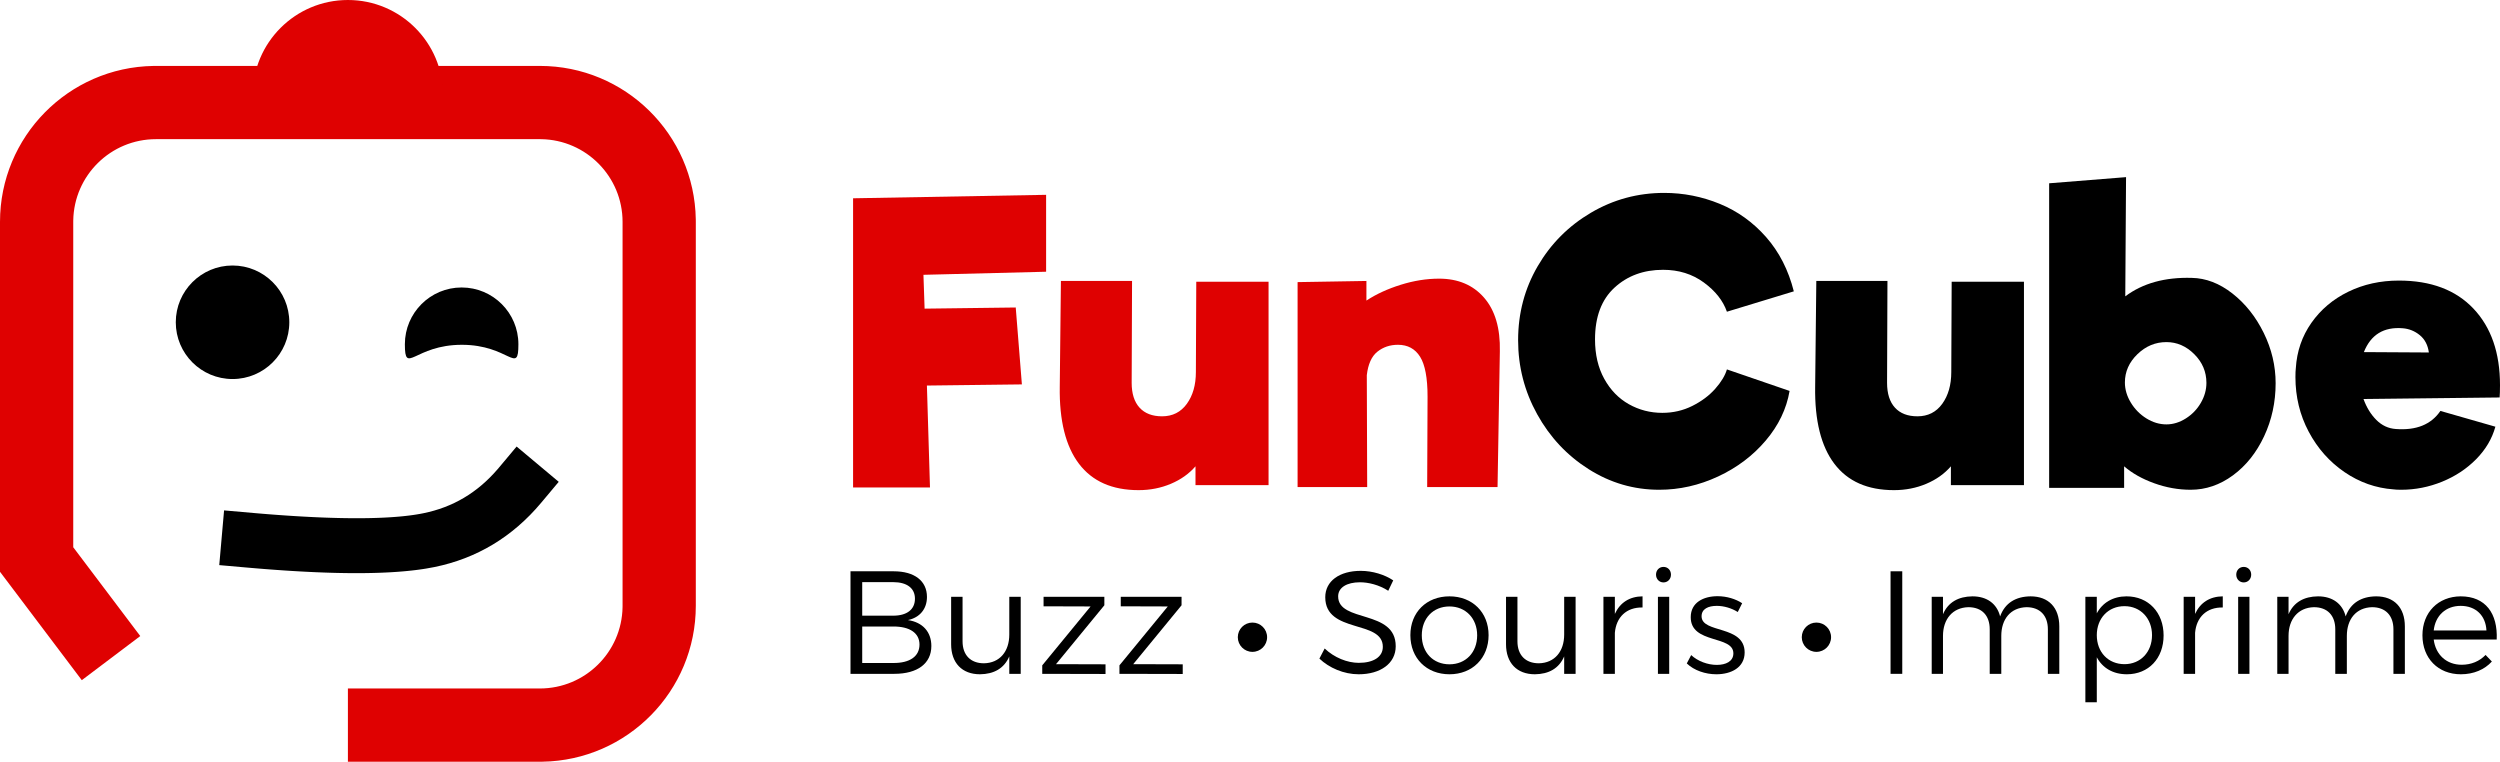
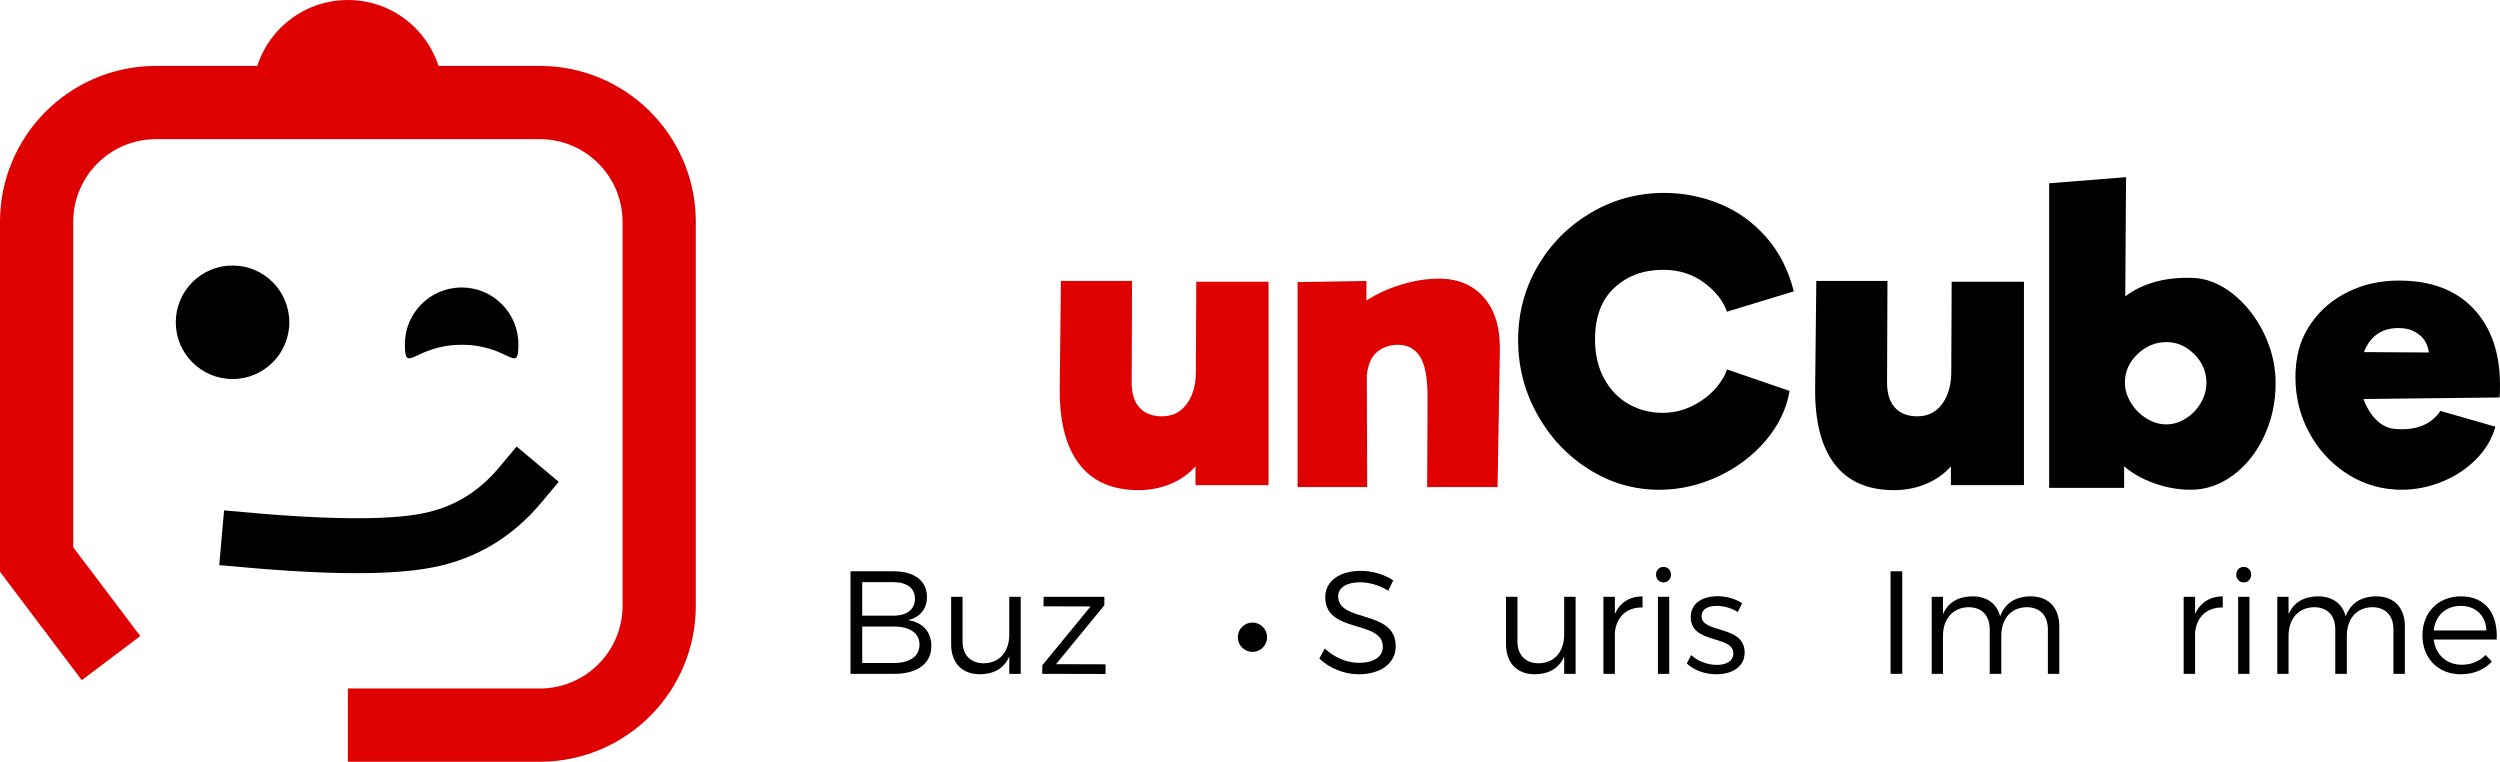
<svg xmlns="http://www.w3.org/2000/svg" width="682.66px" height="208px" viewBox="0 0 682.66 208" version="1.1">
  <title>Group</title>
  <g id="Logo-2022" stroke="none" stroke-width="1" fill="none" fill-rule="evenodd">
    <g id="Logo-Left" transform="translate(-73, -55)">
      <g id="Group" transform="translate(73, 55)">
        <g id="Group-13">
          <path d="M126.113,94.152 C139.084,94.152 141.556,102.56 141.556,94 C141.556,85.44 134.616,78.5 126.056,78.5 C117.495,78.5 110.556,85.44 110.556,94 C110.556,102.56 113.142,94.152 126.113,94.152 Z" id="Oval-Copy-2" fill="#000000" />
          <circle id="Oval" fill="#000000" cx="63.5" cy="88" r="15.5" />
          <path d="M147.409,18 C170.696,18 189.618,36.689 189.994,59.886 L190,60.591 L190,165.409 C190,188.696 171.311,207.618 148.114,207.994 L147.409,208 L95,208 L95,188 L147.409,188 C159.761,188 169.797,178.087 169.997,165.783 L170,165.409 L170,60.591 C170,48.239 160.087,38.203 147.783,38.003 L147.409,38 L42.591,38 C30.239,38 20.203,47.913 20.003,60.217 L20,60.591 L20,149.435 L38.302,173.684 L22.338,185.732 L0,156.135 L0,60.591 C0,37.304 18.689,18.382 41.886,18.006 L42.591,18 L147.409,18 Z" id="Path" fill="#DF0101" fill-rule="nonzero" />
          <path d="M141.067,121.934 L152.566,131.567 L147.749,137.316 C139.972,146.599 130.171,152.5 118.577,154.851 C117.857,154.996 117.11,155.133 116.335,155.259 L115.392,155.406 C115.074,155.454 114.751,155.5 114.423,155.544 L113.427,155.673 L112.405,155.792 L111.356,155.902 L110.281,156.003 L109.178,156.095 L108.05,156.177 L106.894,156.25 L105.712,156.314 L104.503,156.369 C104.299,156.377 104.094,156.385 103.888,156.393 L102.639,156.434 L101.363,156.466 L100.059,156.489 C99.84,156.492 99.619,156.495 99.398,156.497 L98.054,156.506 L96.683,156.506 C96.453,156.506 96.221,156.505 95.988,156.503 L94.577,156.49 L93.138,156.467 L91.672,156.436 L90.18,156.395 L88.66,156.345 L86.328,156.254 L84.74,156.182 L83.124,156.101 L81.481,156.011 L79.81,155.912 L78.112,155.805 L75.513,155.626 L73.745,155.496 L71.95,155.357 L70.128,155.209 L67.342,154.971 L59.871,154.313 L61.187,139.371 L70.371,140.177 L72.058,140.317 L73.718,140.45 L76.161,140.633 L78.545,140.799 L80.102,140.9 L82.389,141.037 L84.616,141.156 L86.069,141.226 L87.495,141.288 L88.894,141.343 L90.268,141.389 L92.279,141.445 C92.499,141.45 92.718,141.455 92.936,141.459 L94.23,141.483 L95.498,141.498 L96.74,141.506 L98.552,141.504 L99.727,141.493 L100.875,141.475 L101.997,141.448 L103.092,141.414 L104.16,141.373 C104.336,141.365 104.511,141.358 104.684,141.349 L105.712,141.297 L106.714,141.236 L107.688,141.168 L108.635,141.093 C108.791,141.08 108.946,141.066 109.099,141.052 L110.006,140.966 L110.886,140.871 L111.739,140.77 C111.879,140.752 112.018,140.734 112.156,140.716 L112.968,140.603 L113.753,140.483 L114.511,140.355 C114.635,140.333 114.758,140.311 114.88,140.288 L115.597,140.149 C123.649,138.517 130.336,134.562 135.875,128.126 L136.251,127.684 L141.067,121.934 Z" id="Line-Copy" fill="#000000" fill-rule="nonzero" />
          <path d="M121,26 C121,11.641 109.359,0 95,0 C80.641,0 69,11.641 69,26 L121,26 Z" id="Oval-Copy-6" fill="#DF0101" />
        </g>
        <g id="Slogan" transform="translate(232.24, 154.8)" fill="#000000">
          <g id="Souris" transform="translate(128.04, 0)" fill-rule="nonzero">
            <path d="M18.8,6.52 L20.16,3.68 C17.84,2.12 14.52,1.08 11.28,1.08 C5.48,1.08 1.6,3.88 1.6,8.28 C1.6,18.32 17.36,14.36 17.32,21.84 C17.32,24.56 14.8,26.2 10.76,26.2 C7.6,26.2 4.04,24.76 1.44,22.28 L0,25.04 C2.64,27.56 6.64,29.32 10.72,29.32 C16.72,29.32 20.84,26.32 20.84,21.68 C20.88,11.52 5.12,15.32 5.12,8.04 C5.12,5.64 7.48,4.2 11.08,4.2 C13.32,4.2 16.28,4.88 18.8,6.52 Z" id="Path" />
-             <path d="M35.52,8.04 C29.24,8.04 24.84,12.4 24.84,18.64 C24.84,24.92 29.24,29.32 35.52,29.32 C41.76,29.32 46.2,24.92 46.2,18.64 C46.2,12.4 41.76,8.04 35.52,8.04 Z M35.52,10.8 C39.92,10.8 43.08,14.04 43.08,18.68 C43.08,23.4 39.92,26.6 35.52,26.6 C31.08,26.6 27.96,23.4 27.96,18.68 C27.96,14.04 31.08,10.8 35.52,10.8 Z" id="Shape" />
            <path d="M66.84,8.16 L66.84,18.48 C66.84,23.04 64.28,26.24 59.92,26.32 C56.28,26.32 54.08,24.08 54.08,20.32 L54.08,8.16 L50.96,8.16 L50.96,21.12 C50.96,26.2 53.92,29.32 58.84,29.32 C62.64,29.28 65.44,27.72 66.84,24.44 L66.84,29.2 L69.96,29.2 L69.96,8.16 L66.84,8.16 Z" id="Path" />
            <path d="M80.68,12.84 L80.68,8.16 L77.56,8.16 L77.56,29.2 L80.68,29.2 L80.68,18 C81.04,13.76 83.8,11 88.24,11.08 L88.24,8.04 C84.68,8.08 82.08,9.76 80.68,12.84 Z" id="Path" />
            <path d="M93.96,0 C92.8,0 91.92,0.88 91.92,2.12 C91.92,3.32 92.8,4.24 93.96,4.24 C95.12,4.24 96,3.32 96,2.12 C96,0.88 95.12,0 93.96,0 Z M92.44,8.16 L92.44,29.2 L95.52,29.2 L95.52,8.16 L92.44,8.16 Z" id="Shape" />
            <path d="M114.24,12.32 L115.44,9.92 C113.68,8.76 111.24,8 108.72,8 C104.88,8 101.4,9.72 101.4,13.72 C101.36,21.16 113.16,18.56 113.04,23.68 C113,25.8 111,26.76 108.52,26.76 C106.04,26.76 103.32,25.76 101.52,24.08 L100.32,26.36 C102.32,28.28 105.4,29.32 108.4,29.32 C112.44,29.32 116.12,27.48 116.12,23.36 C116.12,15.8 104.36,18.24 104.36,13.48 C104.36,11.48 106.16,10.64 108.52,10.64 C110.48,10.64 112.6,11.28 114.24,12.32 Z" id="Path" />
          </g>
          <g id="Imprime" transform="translate(284, 0)" fill-rule="nonzero">
            <polygon id="Path" points="0 1.2 0 29.2 3.2 29.2 3.2 1.2" />
            <path d="M38.24,8.04 C34.2,8.08 31.24,9.84 29.92,13.52 C29.04,10.04 26.32,8.04 22.36,8.04 C18.56,8.08 15.72,9.64 14.32,12.92 L14.32,8.16 L11.24,8.16 L11.24,29.2 L14.32,29.2 L14.32,18.84 C14.32,14.28 16.92,11.12 21.24,11 C24.92,11 27.08,13.24 27.08,17.04 L27.08,29.2 L30.24,29.2 L30.24,18.84 C30.24,14.28 32.76,11.12 37.12,11 C40.76,11 42.96,13.24 42.96,17.04 L42.96,29.2 L46.08,29.2 L46.08,16.24 C46.08,11.12 43.16,8.04 38.24,8.04 Z" id="Path" />
-             <path d="M64.44,8.04 C60.76,8.04 57.88,9.76 56.32,12.68 L56.32,8.16 L53.2,8.16 L53.2,36.96 L56.32,36.96 L56.32,24.68 C57.88,27.6 60.76,29.32 64.52,29.32 C70.48,29.32 74.56,24.96 74.56,18.72 C74.56,12.44 70.4,8.04 64.44,8.04 Z M63.88,26.56 C59.44,26.56 56.32,23.28 56.32,18.64 C56.32,14.04 59.44,10.72 63.88,10.72 C68.28,10.72 71.4,14.08 71.4,18.64 C71.4,23.24 68.28,26.56 63.88,26.56 Z" id="Shape" />
            <path d="M83.16,12.84 L83.16,8.16 L80.04,8.16 L80.04,29.2 L83.16,29.2 L83.16,18 C83.52,13.76 86.28,11 90.72,11.08 L90.72,8.04 C87.16,8.08 84.56,9.76 83.16,12.84 Z" id="Path" />
            <path d="M96.44,0 C95.28,0 94.4,0.88 94.4,2.12 C94.4,3.32 95.28,4.24 96.44,4.24 C97.6,4.24 98.48,3.32 98.48,2.12 C98.48,0.88 97.6,0 96.44,0 Z M94.92,8.16 L94.92,29.2 L98,29.2 L98,8.16 L94.92,8.16 Z" id="Shape" />
            <path d="M132.6,8.04 C128.56,8.08 125.6,9.84 124.28,13.52 C123.4,10.04 120.68,8.04 116.72,8.04 C112.92,8.08 110.08,9.64 108.68,12.92 L108.68,8.16 L105.6,8.16 L105.6,29.2 L108.68,29.2 L108.68,18.84 C108.68,14.28 111.28,11.12 115.6,11 C119.28,11 121.44,13.24 121.44,17.04 L121.44,29.2 L124.6,29.2 L124.6,18.84 C124.6,14.28 127.12,11.12 131.48,11 C135.12,11 137.32,13.24 137.32,17.04 L137.32,29.2 L140.44,29.2 L140.44,16.24 C140.44,11.12 137.52,8.04 132.6,8.04 Z" id="Path" />
            <path d="M155.68,8.04 C149.56,8.08 145.24,12.4 145.24,18.68 C145.24,24.96 149.52,29.32 155.72,29.32 C159.24,29.32 162.2,28.04 164.2,25.84 L162.48,24.04 C160.84,25.76 158.56,26.72 155.96,26.72 C151.84,26.72 148.84,24 148.32,19.84 L165.52,19.84 C165.84,12.72 162.48,8.04 155.68,8.04 Z M148.32,17.36 C148.76,13.28 151.64,10.64 155.68,10.64 C159.8,10.64 162.52,13.28 162.72,17.36 L148.32,17.36 Z" id="Shape" />
          </g>
          <g id="Buzz" transform="translate(0, 1.2)" fill-rule="nonzero">
            <path d="M11.8,0 L0,0 L0,28 L11.96,28 C18.32,28 22.08,25.16 22.08,20.4 C22.08,16.56 19.72,13.92 15.68,13.32 C18.92,12.64 20.88,10.28 20.88,7 C20.88,2.6 17.44,0 11.8,0 Z M11.64,12.12 L3.2,12.12 L3.2,2.96 L11.64,2.96 C15.4,2.96 17.6,4.6 17.6,7.48 C17.6,10.44 15.4,12.12 11.64,12.12 Z M11.64,25.04 L3.2,25.04 L3.2,15.08 L11.64,15.08 C16.2,15.04 18.84,16.88 18.84,20 C18.84,23.24 16.2,25.08 11.64,25.04 Z" id="Shape" />
            <path d="M43.36,6.96 L43.36,17.28 C43.36,21.84 40.8,25.04 36.44,25.12 C32.8,25.12 30.6,22.88 30.6,19.12 L30.6,6.96 L27.48,6.96 L27.48,19.92 C27.48,25 30.44,28.12 35.36,28.12 C39.16,28.08 41.96,26.52 43.36,23.24 L43.36,28 L46.48,28 L46.48,6.96 L43.36,6.96 Z" id="Path" />
            <polygon id="Path" points="52.72 6.96 52.72 9.56 65.56 9.6 52.36 25.68 52.36 28 69.64 28.04 69.64 25.4 56.12 25.36 69.32 9.28 69.32 6.96" />
-             <polygon id="Path" points="73.8 6.96 73.8 9.56 86.64 9.6 73.44 25.68 73.44 28 90.72 28.04 90.72 25.4 77.2 25.36 90.4 9.28 90.4 6.96" />
          </g>
          <circle id="Oval-Copy" cx="109.76" cy="19.2" r="4" />
-           <circle id="Oval-Copy-5" cx="263.76" cy="19.2" r="4" />
        </g>
        <g id="Marque" transform="translate(232.945, 48.37)" fill-rule="nonzero">
-           <polygon id="Path" fill="#DF0101" points="19.215 26.67 19.53 35.91 44.415 35.595 46.095 56.595 20.16 56.91 21 84.735 0 84.735 0 5.775 52.71 4.83 52.71 25.83" />
          <path d="M113.453,28.56 L113.453,84.105 L93.502,84.105 L93.502,78.96 C91.752,80.99 89.513,82.582 86.782,83.737 C84.052,84.892 81.112,85.47 77.963,85.47 C70.752,85.47 65.328,83.073 61.688,78.278 C58.047,73.483 56.297,66.465 56.438,57.225 L56.752,28.35 L76.177,28.35 L76.073,56.175 C76.073,59.115 76.79,61.373 78.225,62.947 C79.66,64.522 81.707,65.31 84.368,65.31 C87.237,65.31 89.495,64.172 91.14,61.898 C92.785,59.623 93.608,56.735 93.608,53.235 L93.608,53.34 L93.713,28.56 L113.453,28.56 Z" id="Path" fill="#DF0101" />
          <path d="M160.02,27.72 C165.2,27.72 169.295,29.453 172.305,32.917 C175.315,36.383 176.75,41.265 176.61,47.565 L175.98,84.63 L156.765,84.63 L156.87,59.955 C156.87,54.845 156.188,51.205 154.822,49.035 C153.458,46.865 151.445,45.78 148.785,45.78 C146.615,45.78 144.743,46.41 143.167,47.67 C141.593,48.93 140.63,51.065 140.28,54.075 L140.385,84.63 L121.38,84.63 L121.38,28.665 L140.175,28.35 L140.175,33.705 C142.835,31.955 145.95,30.52 149.52,29.4 C153.09,28.28 156.59,27.72 160.02,27.72 Z" id="Path" fill="#DF0101" />
          <path d="M220.132,85.365 C213.202,85.365 206.78,83.493 200.865,79.748 C194.95,76.002 190.26,70.998 186.795,64.733 C183.33,58.468 181.597,51.73 181.597,44.52 C181.597,37.17 183.382,30.433 186.952,24.308 C190.523,18.183 195.37,13.318 201.495,9.713 C207.62,6.107 214.287,4.305 221.498,4.305 C226.748,4.305 231.805,5.303 236.67,7.298 C241.535,9.293 245.752,12.32 249.322,16.38 C252.893,20.44 255.412,25.375 256.882,31.185 L238.613,36.75 C237.562,33.74 235.463,31.08 232.312,28.77 C229.162,26.46 225.452,25.305 221.183,25.305 C215.863,25.305 211.435,26.933 207.9,30.188 C204.365,33.443 202.597,38.15 202.597,44.31 C202.597,48.44 203.438,52.028 205.118,55.072 C206.798,58.117 209.037,60.428 211.838,62.002 C214.637,63.578 217.683,64.365 220.972,64.365 C223.912,64.365 226.643,63.735 229.162,62.475 C231.683,61.215 233.765,59.657 235.41,57.803 C237.055,55.947 238.123,54.18 238.613,52.5 L255.727,58.38 C254.887,63.28 252.718,67.795 249.218,71.925 C245.718,76.055 241.377,79.328 236.197,81.743 C231.018,84.157 225.662,85.365 220.132,85.365 Z" id="Path" fill="#000000" />
          <path d="M319.725,28.56 L319.725,84.105 L299.775,84.105 L299.775,78.96 C298.025,80.99 295.785,82.582 293.055,83.737 C290.325,84.892 287.385,85.47 284.235,85.47 C277.025,85.47 271.6,83.073 267.96,78.278 C264.32,73.483 262.57,66.465 262.71,57.225 L263.025,28.35 L282.45,28.35 L282.345,56.175 C282.345,59.115 283.062,61.373 284.498,62.947 C285.933,64.522 287.98,65.31 290.64,65.31 C293.51,65.31 295.767,64.172 297.413,61.898 C299.058,59.623 299.88,56.735 299.88,53.235 L299.88,53.34 L299.985,28.56 L319.725,28.56 Z" id="Path" fill="#000000" />
          <path d="M365.558,27.51 C369.408,27.58 373.1,28.997 376.635,31.762 C380.17,34.528 383.022,38.115 385.192,42.525 C387.363,46.935 388.447,51.52 388.447,56.28 C388.447,61.46 387.397,66.29 385.298,70.77 C383.197,75.25 380.363,78.802 376.793,81.427 C373.223,84.052 369.373,85.365 365.243,85.365 C361.882,85.365 358.558,84.77 355.267,83.58 C351.978,82.39 349.248,80.85 347.077,78.96 L347.077,84.84 L326.603,84.84 L326.603,1.68 L347.603,7.10542736e-15 L347.392,32.55 C352.152,28.98 358.207,27.3 365.558,27.51 Z M358.627,67.515 C360.447,67.515 362.215,66.972 363.93,65.888 C365.645,64.802 367.01,63.385 368.025,61.635 C369.04,59.885 369.548,58.065 369.548,56.175 C369.548,53.165 368.445,50.557 366.24,48.352 C364.035,46.148 361.498,45.045 358.627,45.045 C355.618,45.045 352.975,46.148 350.7,48.352 C348.425,50.557 347.288,53.13 347.288,56.07 C347.288,57.96 347.83,59.797 348.915,61.583 C350,63.367 351.418,64.802 353.168,65.888 C354.918,66.972 356.738,67.515 358.627,67.515 Z" id="Shape" fill="#000000" />
          <path d="M422.1,28.245 C430.85,28.245 437.64,30.8 442.47,35.91 C447.3,41.02 449.715,47.985 449.715,56.805 C449.715,58.275 449.68,59.395 449.61,60.165 L412.44,60.585 C413.28,62.895 414.452,64.802 415.957,66.308 C417.462,67.812 419.23,68.635 421.26,68.775 C426.86,69.195 430.92,67.55 433.44,63.84 L448.455,68.145 C447.545,71.435 445.795,74.392 443.205,77.017 C440.615,79.642 437.517,81.69 433.913,83.16 C430.308,84.63 426.58,85.365 422.73,85.365 C421.82,85.365 421.12,85.33 420.63,85.26 C415.8,84.91 411.337,83.335 407.243,80.535 C403.147,77.735 399.892,74.06 397.478,69.51 C395.062,64.96 393.855,59.99 393.855,54.6 C393.855,53.55 393.89,52.745 393.96,52.185 C394.24,47.565 395.658,43.435 398.212,39.795 C400.767,36.155 404.127,33.32 408.293,31.29 C412.457,29.26 417.06,28.245 422.1,28.245 Z M423.15,41.265 C417.97,40.845 414.435,43.015 412.545,47.775 L430.29,47.88 C430.01,45.85 429.188,44.275 427.822,43.155 C426.457,42.035 424.9,41.405 423.15,41.265 Z" id="Shape" fill="#000000" />
        </g>
      </g>
    </g>
  </g>
</svg>